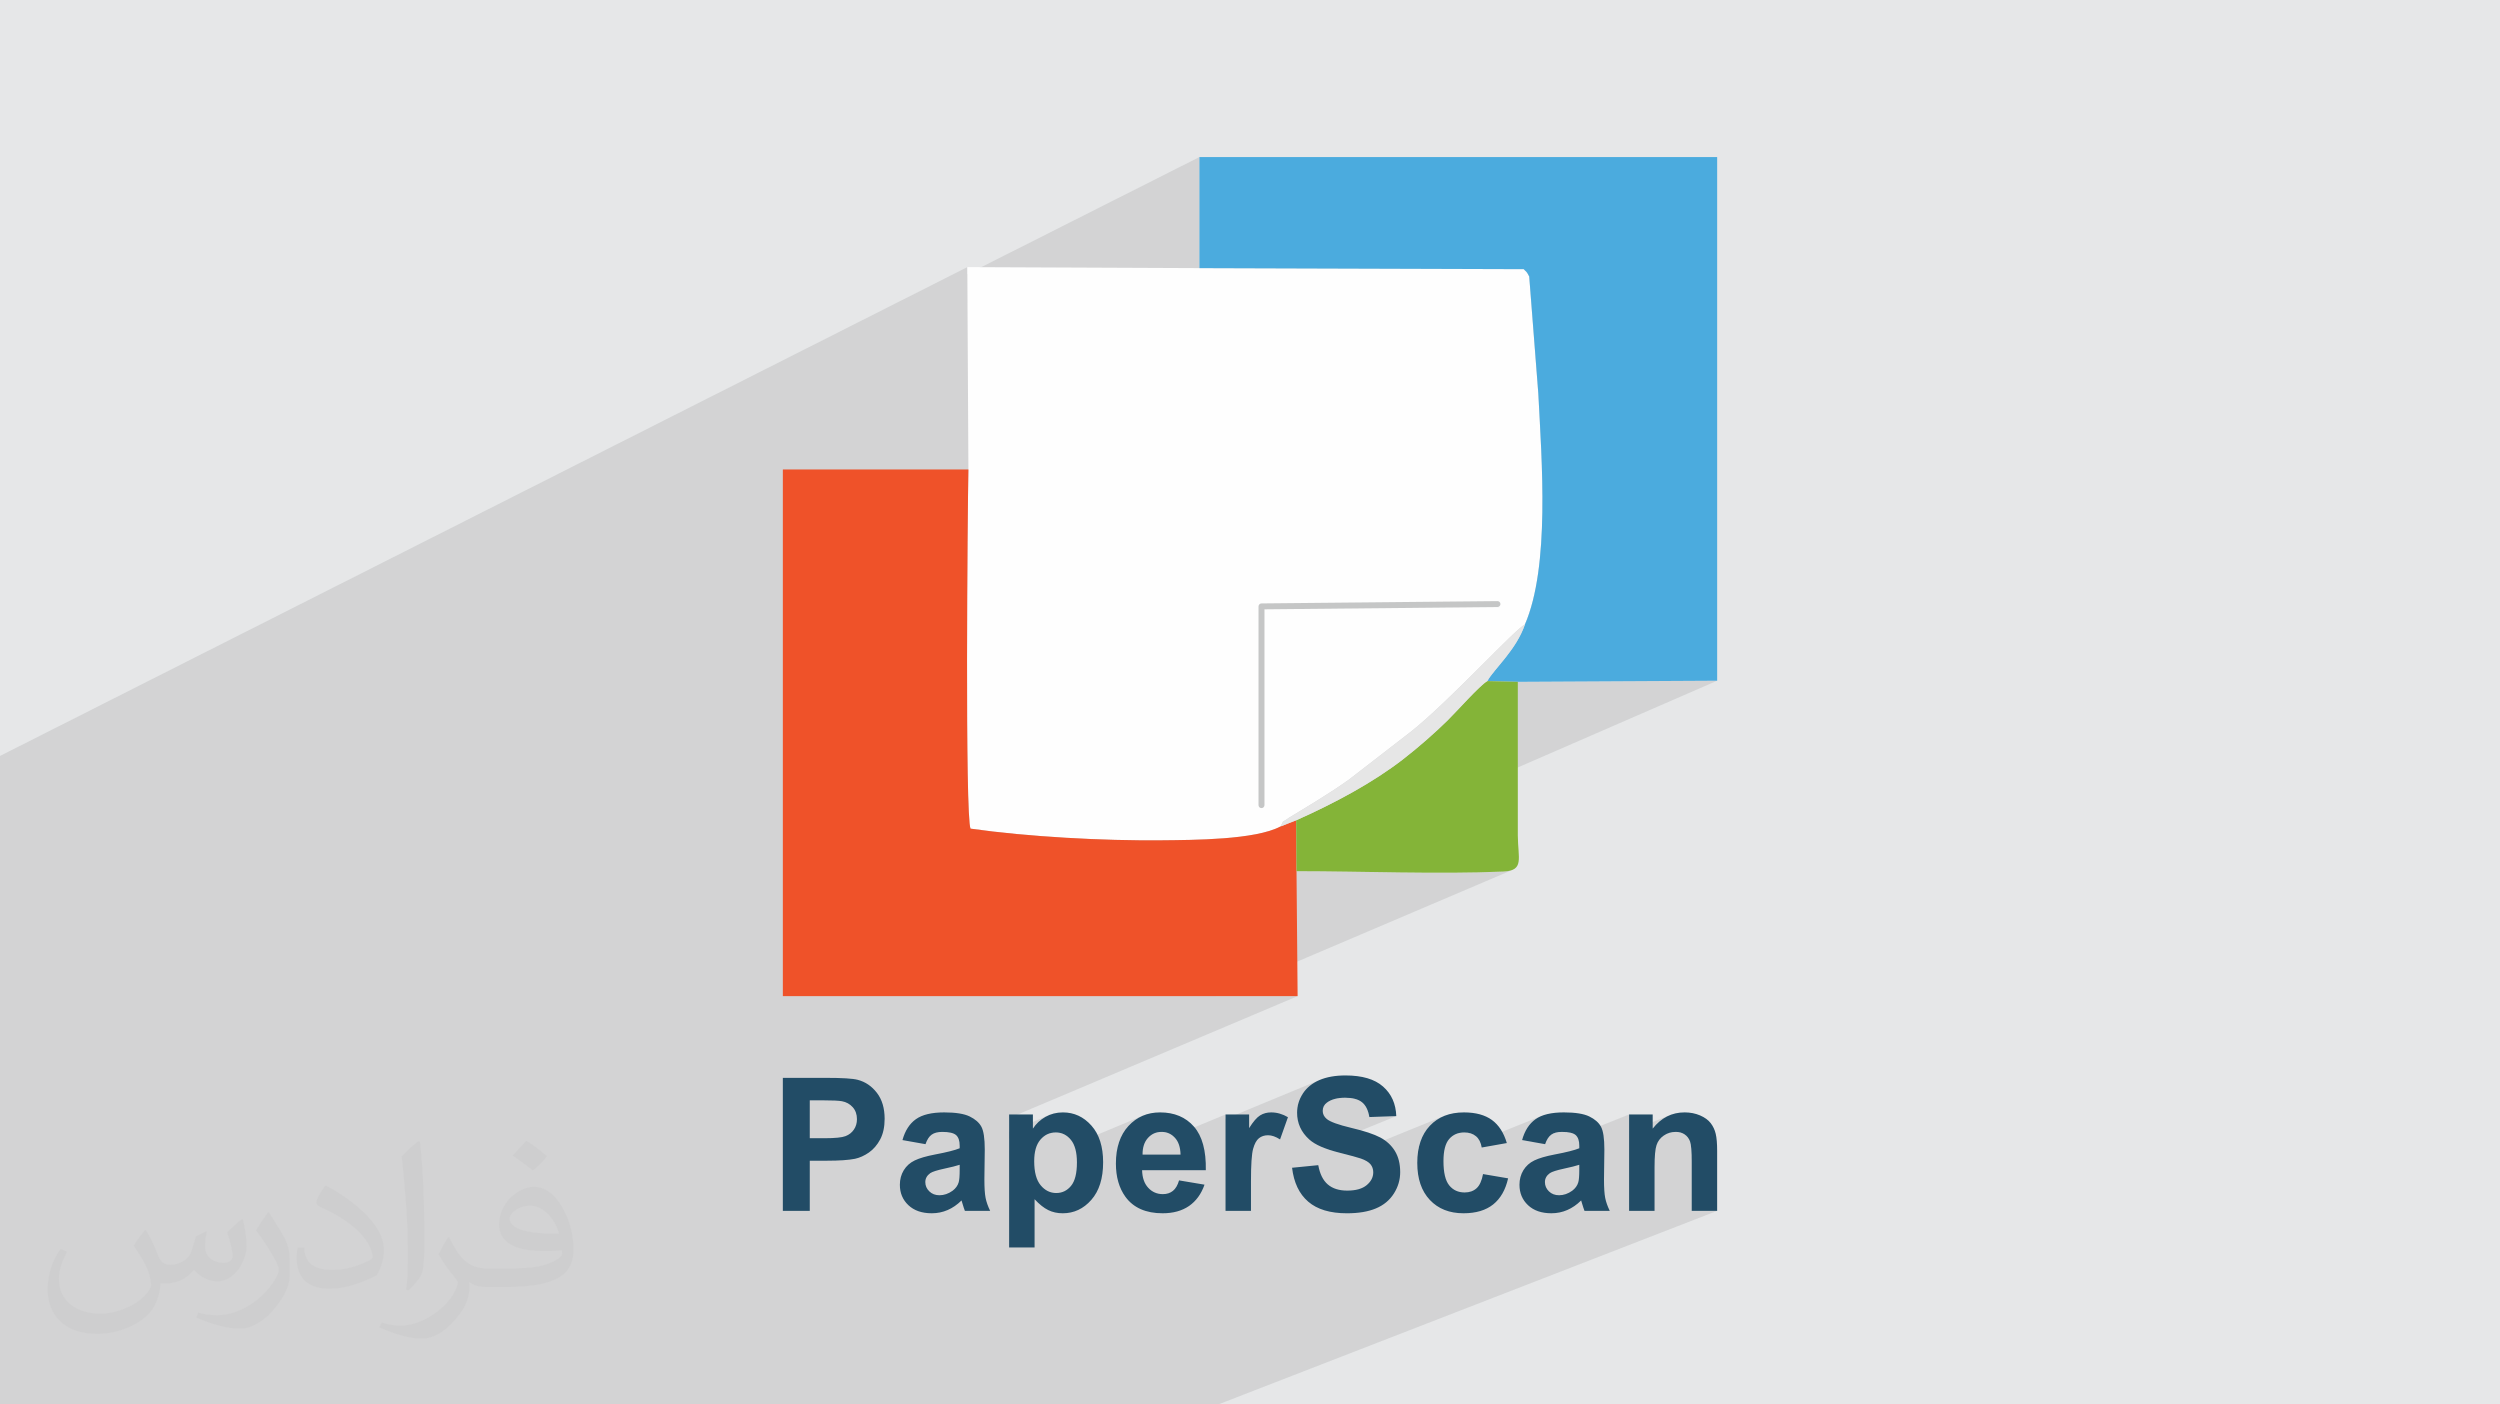
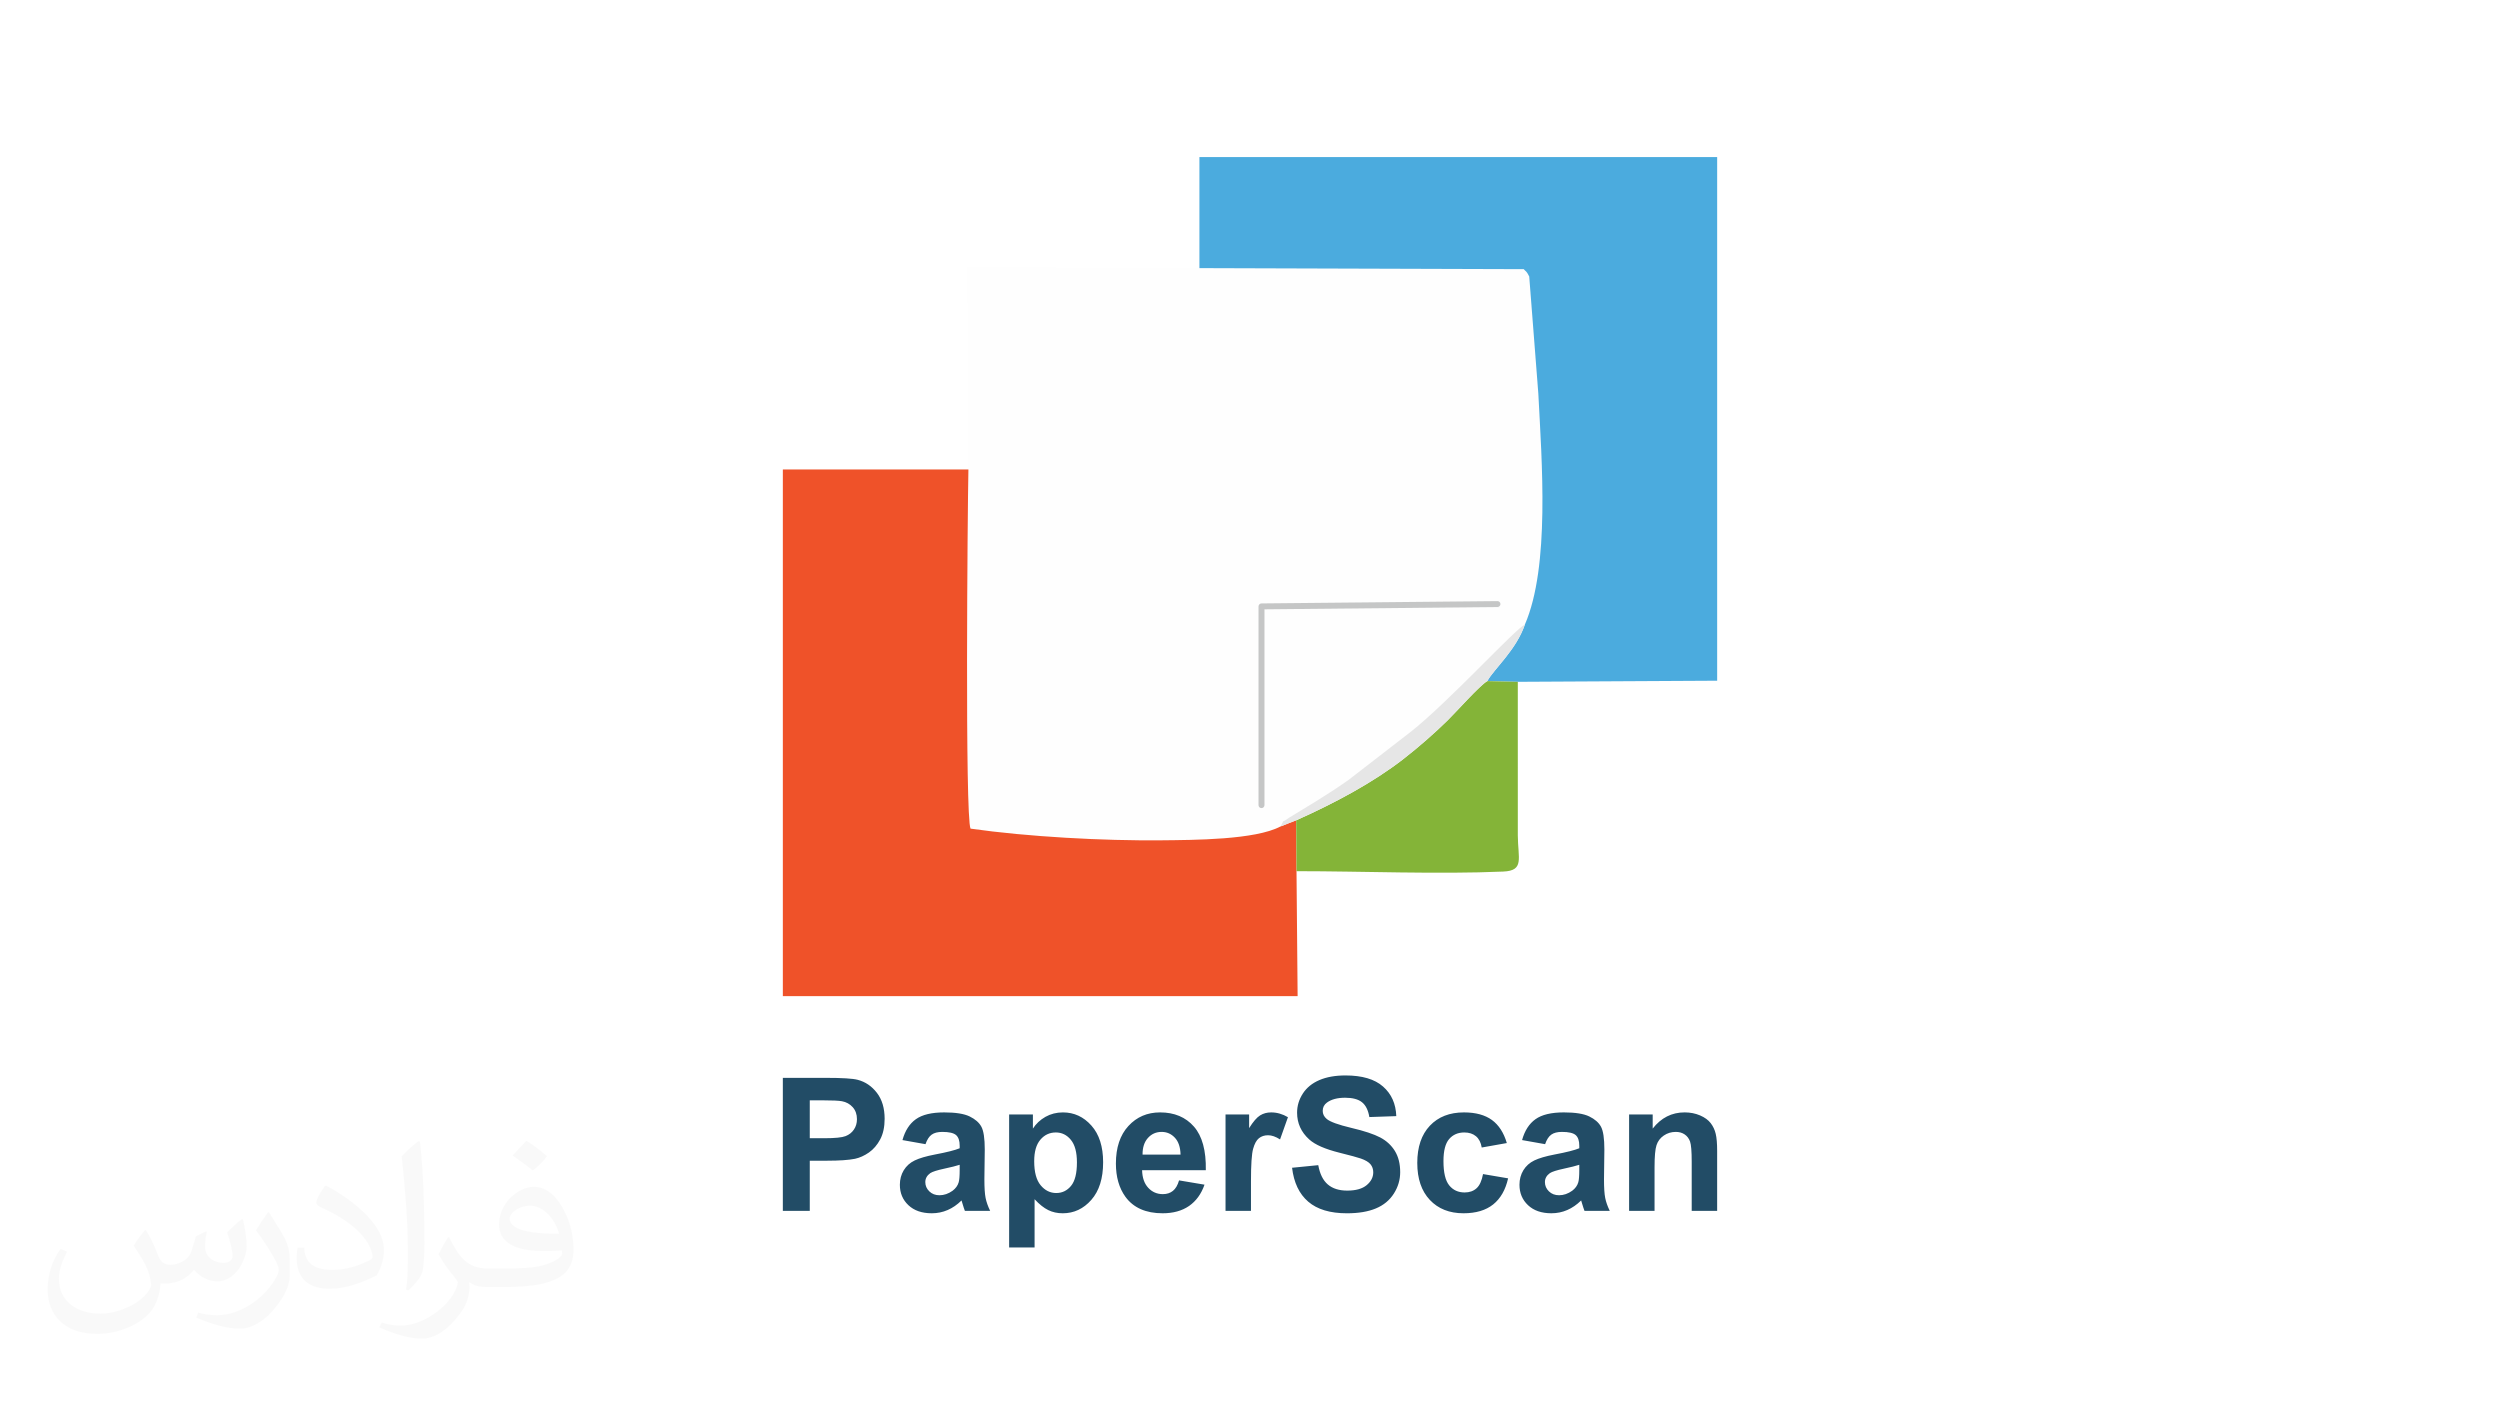
<svg xmlns="http://www.w3.org/2000/svg" xml:space="preserve" width="94.192mm" height="52.917mm" version="1.0" style="shape-rendering:geometricPrecision; text-rendering:geometricPrecision; image-rendering:optimizeQuality; fill-rule:evenodd; clip-rule:evenodd" viewBox="0 0 9404.92 5283.66">
  <defs>
    <style type="text/css">
   
    .fil6 {fill:#4BABDE}
    .fil7 {fill:#84B438}
    .fil8 {fill:#E6E6E6}
    .fil5 {fill:#EF5229}
    .fil4 {fill:#FEFEFE}
    .fil9 {fill:#C5C6C6;fill-rule:nonzero}
    .fil3 {fill:#224C66;fill-rule:nonzero}
    .fil2 {fill:#373435;fill-opacity:0.031}
    .fil1 {fill:#2B2A29;fill-opacity:0.102}
    .fil0 {fill:#E6E7E8}
   
  </style>
  </defs>
  <g id="Layer_x0020_1">
-     <polygon class="fil0" points="-0,0 9404.92,0 9404.92,5283.66 -0,5283.66 " />
-     <polygon class="fil1" points="-0,4917.63 -0,4821.64 -0,4815.32 -0,4801.39 -0,4767.11 -0,4479.69 -0,4460.85 -0,4460.83 -0,4455.49 -0,4454.55 -0,4188.65 -0,3795.06 -0,3762.88 -0,3536.96 -0,3239.26 -0,3223.32 -0,2867.97 -0,2843.84 3639.03,1004.86 3639.17,1031.36 4512.16,590.78 4512.16,1008.66 5732.31,1012.6 5735.02,1015.67 5737.28,1017.83 5739.3,1019.57 5741.29,1021.41 5743.42,1023.87 5745.94,1027.45 5749.03,1032.68 5752.89,1040.06 5787.13,1480.59 5788.41,1504.85 5789.75,1529.88 5791.16,1555.62 5792.6,1582.02 5794.03,1609 5795.44,1636.53 5796.79,1664.53 5798.07,1692.96 5799.24,1721.73 5800.28,1750.82 5801.17,1780.15 5801.87,1809.67 5802.36,1839.32 5802.61,1869.03 5802.6,1898.76 5802.3,1928.43 5801.68,1958.01 5800.72,1987.42 5799.39,2016.62 5797.66,2045.52 5795.52,2074.1 5792.93,2102.29 5789.86,2130.02 5786.3,2157.22 5782.21,2183.87 5777.55,2209.89 5772.33,2235.23 5766.5,2259.81 5760.03,2283.59 5752.91,2306.52 5745.1,2328.51 5736.59,2349.54 5729.82,2367.28 5722.07,2384.39 5713.48,2400.88 5704.21,2416.76 5694.41,2432.04 5684.23,2446.72 5673.83,2460.81 5663.35,2474.32 5652.94,2487.25 5642.76,2499.63 5632.96,2511.43 5623.7,2522.67 5615.11,2533.37 5607.36,2543.53 5600.6,2553.15 5594.98,2562.25 5709.93,2564.99 6459.92,2560.8 4877.22,3249.36 4877.4,3277.34 4900.99,3277.37 4924.74,3277.47 4948.65,3277.63 4972.69,3277.84 4996.88,3278.1 5021.16,3278.39 5045.56,3278.72 5070.04,3279.07 5094.62,3279.44 5119.25,3279.82 5143.95,3280.21 5168.69,3280.61 5193.48,3280.99 5218.28,3281.37 5243.09,3281.73 5267.9,3282.06 5292.71,3282.36 5317.48,3282.62 5342.22,3282.84 5366.91,3283.01 5391.56,3283.12 5416.12,3283.17 5440.6,3283.15 5465,3283.05 5489.29,3282.87 5513.45,3282.6 5537.5,3282.23 5561.4,3281.77 5585.14,3281.19 5608.73,3280.5 5632.14,3279.69 5655.37,3278.76 5669.16,3277.62 5680.68,3275.49 5690.14,3272.38 4574.87,3747.49 4881.57,3747.49 3796.29,4206.35 3796.29,4258.24 3948.07,4194.27 3940.33,4197.67 3932.81,4201.6 3925.58,4205.99 3918.74,4210.72 3912.29,4215.75 3906.23,4221.1 3900.53,4226.78 3895.23,4232.77 3890.31,4239.1 3885.76,4245.75 3796.29,4283.41 3796.29,4327.42 3939.93,4267.13 3947.39,4264.14 3955.24,4262.02 3963.47,4260.74 3972.06,4260.31 3980.31,4260.74 3988.24,4262.04 3995.82,4264.19 4003.06,4267.22 4009.95,4271.11 4016.5,4275.89 4022.7,4281.52 4028.55,4288.03 4033.91,4295.44 4038.56,4303.75 4039.41,4305.77 4298.33,4197.61 4290.99,4201 4283.84,4204.79 4276.9,4208.99 4270.14,4213.58 4263.58,4218.57 4257.2,4223.98 4251.03,4229.77 4245.06,4235.97 4239.37,4242.5 4234.05,4249.34 4229.09,4256.49 4224.49,4263.93 4220.26,4271.7 4216.41,4279.77 4212.91,4288.14 4209.79,4296.82 4207.02,4305.81 4204.63,4315.1 4203.31,4321.4 4341.48,4263.96 4348.11,4261.45 4355.09,4259.65 4362.4,4258.57 4370.04,4258.21 4377.23,4258.55 4384.15,4259.57 4390.78,4261.27 4397.13,4263.65 4403.21,4266.7 4409.01,4270.44 4413.61,4274.14 4610.44,4192.52 4610.44,4209.47 4963.48,4063.23 4953.6,4067.85 4944.32,4072.95 4935.64,4078.56 4927.56,4084.66 4920.07,4091.25 4913.17,4098.34 4906.87,4105.93 4901.16,4114.02 4896.12,4122.45 4891.74,4131.03 4888.05,4139.77 4885.01,4148.67 4882.65,4157.73 4880.96,4166.92 4879.95,4176.27 4879.61,4185.76 4879.9,4191.59 5005.52,4139.84 5013.18,4136.73 5021.44,4134.17 5030.28,4132.18 5039.72,4130.77 5049.75,4129.91 5060.38,4129.63 5070.62,4129.9 5080.21,4130.7 5089.14,4132.02 5097.4,4133.89 5105.01,4136.29 5111.95,4139.2 5118.24,4142.66 5123.85,4146.63 5128.92,4151.21 5133.51,4156.47 5137.65,4162.4 5141.33,4169.01 5144.55,4176.31 5147.32,4184.29 5149.61,4192.95 5151.46,4202.31 5252.8,4198.81 4970.46,4314.02 4977.52,4317 4985.18,4320 4993.22,4322.93 5001.64,4325.77 5010.43,4328.56 5019.6,4331.26 5029.15,4333.91 5039.07,4336.47 5054.09,4340.26 5067.68,4343.73 5071.89,4344.83 5434.9,4197.35 5427.01,4200.66 5419.4,4204.38 5412.04,4208.49 5404.94,4212.99 5398.1,4217.88 5391.53,4223.17 5385.22,4228.85 5379.17,4234.92 5373.43,4241.34 5368.06,4248.07 5363.07,4255.11 5358.45,4262.46 5354.18,4270.13 5350.3,4278.09 5346.78,4286.37 5343.63,4294.96 5340.84,4303.86 5338.44,4313.08 5336.4,4322.61 5336.3,4323.21 5476.58,4266.51 5483.96,4263.79 5491.8,4261.86 5500.07,4260.7 5508.8,4260.31 5515.37,4260.53 5521.62,4261.2 5527.56,4262.32 5533.18,4263.87 5538.51,4265.87 5543.51,4268.32 5548.2,4271.2 5552.59,4274.52 5556.64,4278.31 5560.3,4282.54 5563.59,4287.18 5566.3,4291.95 5796.66,4199.18 5786.07,4204.36 5776.57,4210.35 5767.95,4217.16 5759.98,4224.82 5752.67,4233.36 5746.01,4242.76 5740.02,4253.01 5734.69,4264.13 5730.03,4276.12 5726.02,4288.97 5764.41,4295.78 5843.83,4263.95 5848.3,4262.2 5853.11,4260.76 5858.27,4259.64 5863.8,4258.85 5869.68,4258.37 5875.92,4258.21 5885.03,4258.4 5893.38,4258.95 5900.98,4259.88 5907.82,4261.18 5913.9,4262.86 5919.23,4264.89 5923.81,4267.31 5927.64,4270.1 5929.59,4272.09 6128.67,4192.52 6128.67,4256.3 6278.86,4196.49 6271.27,4200.05 6263.86,4204.1 6256.65,4208.62 6249.63,4213.61 6242.8,4219.08 6236.17,4225.03 6229.73,4231.46 6223.48,4238.37 6217.42,4245.75 6128.67,4281.04 6128.67,4321.54 6274.91,4263.54 6280.46,4261.62 6286.18,4260.13 6292.05,4259.06 6298.11,4258.42 6304.31,4258.21 6309.11,4258.36 6313.74,4258.8 6318.19,4259.55 6322.48,4260.59 6326.58,4261.93 6330.52,4263.58 6334.27,4265.52 6337.85,4267.77 6341.22,4270.29 6344.35,4273.03 6347.22,4276.02 6349.85,4279.23 6352.24,4282.7 6354.4,4286.4 6356.32,4290.34 6358,4294.55 6359.44,4299.48 6360.69,4305.71 6361.75,4313.24 6362.62,4322.07 6363.3,4332.2 6363.79,4343.62 6364.08,4356.35 6364.18,4370.38 6364.18,4555.21 6459.92,4555.21 4582.61,5283.66 4491.1,5283.66 4357.52,5283.66 4266.02,5283.66 4196.45,5283.66 4105.6,5283.66 4036.28,5283.66 3998.6,5283.66 3886.09,5283.66 3734.28,5283.66 3702.96,5283.66 3669.66,5283.66 3637.46,5283.66 3606.97,5283.66 3548.55,5283.66 3523.06,5283.66 3522.03,5283.66 3470.08,5283.66 3409.91,5283.66 3398.78,5283.66 3364.68,5283.66 3333.6,5283.66 3299.12,5283.66 3247.02,5283.66 3219.22,5283.66 3169.66,5283.66 3103.78,5283.66 3101.73,5283.66 2960.17,5283.66 2906.49,5283.66 2815,5283.66 2761.12,5283.66 2673.7,5283.66 2648.73,5283.66 2594.15,5283.66 2507.34,5283.66 2455.96,5283.66 2449.65,5283.66 2387.56,5283.66 2385.1,5283.66 2380.96,5283.66 2357.37,5283.66 2295.15,5283.66 2277.4,5283.66 2228.92,5283.66 2178.76,5283.66 2162.86,5283.66 2160.58,5283.66 2106.41,5283.66 2065.14,5283.66 2027.33,5283.66 2017.31,5283.66 1979.04,5283.66 1968.65,5283.66 1888.26,5283.66 1877.82,5283.66 1808.76,5283.66 1776.08,5283.66 1698.56,5283.66 1667.09,5283.66 1518.24,5283.66 1465.08,5283.66 1429.27,5283.66 1419.64,5283.66 1363.53,5283.66 1325.66,5283.66 1320.11,5283.66 1268.06,5283.66 1248.29,5283.66 1223.28,5283.66 1217.72,5283.66 1170.33,5283.66 1110.07,5283.66 1054.69,5283.66 1047.82,5283.66 968.88,5283.66 951.33,5283.66 923.16,5283.66 897.63,5283.66 820.58,5283.66 401.61,5283.66 258.41,5283.66 201.23,5283.66 126.35,5283.66 -0,5283.66 -0,5226.92 -0,5224.95 -0,5224.49 -0,5211.44 -0,5211.3 -0,5180.7 -0,5136.69 -0,5130.25 -0,5117.94 -0,5095.58 -0,5093.25 -0,5054.65 -0,5046.84 " />
    <path class="fil2" d="M548.54 4627.69c17.95,27.21 29.6,53.36 40.96,82.43 8.45,16.91 12.93,48.09 52.57,48.09 11.61,0 28.28,-3.42 43.06,-11.61 16.63,-8.73 29.32,-21.94 35.94,-42l15.85 -53.36 38.57 -19.02 2.64 2.64c-5.27,20.09 -6.59,39.36 -6.59,54.43 0,44.63 38.57,61.56 69.22,61.56 17.95,0 34.09,-8.73 34.09,-25.11 0,-21.13 -8.98,-57.06 -20.62,-89.29 17.95,-17.95 35.94,-35.94 56.53,-50.47l3.17 1.6c8.98,38.04 14,75.56 14,100.66 0,24.57 -10.83,51.79 -19.81,69.49 -18.49,34.87 -51.25,62.62 -90.87,62.62 -30.1,0 -63.65,-15.07 -86.66,-43.06l-1.32 0c-21.66,26.96 -55.22,51.25 -108.86,51.25l-16.63 0c-2.64,35.41 -10.29,60.49 -21.94,82.95 -31.95,62.34 -126.81,106.47 -216.1,106.47 -124.17,0 -186.51,-71.59 -186.51,-166.96 0,-58.91 19.27,-113.6 48.88,-152.42l24.29 10.04c-18.49,35.41 -30.91,68.68 -30.91,101.45 0,89.29 72.66,131.83 156.4,131.83 77.68,0 173.83,-49.41 191.28,-106.72 -6.59,-62.62 -30.1,-91.93 -66.04,-148.99 10.83,-19.02 24.83,-38.04 42.28,-58.38l3.17 0 0 0 0 0 -0.02 -0.09zm1432.13 -336.04c26.15,16.39 51.79,35.66 76.87,57.85 -14,19.81 -31.45,37.79 -53.11,53.64 -25.11,-20.34 -50.19,-37.79 -75.84,-56.27 17.42,-19.55 34.62,-38.29 52.04,-55.22l0 0 0 0 0 0 0 0 0 0 0.03 0zm13.47 244.11c-42.28,0 -76.87,27.75 -76.87,48.34 0,44.13 84.53,57.85 185.72,57.31 -12.68,-51.79 -57.06,-105.68 -108.86,-105.68l0.01 0.03zm-94.86 236.19c54.96,0 103.04,-1.6 139.74,-10.83 40.96,-10.29 75.56,-30.91 75.56,-45.17 0,-3.7 0,-8.19 -1.32,-11.89 -22.98,2.11 -49.41,2.11 -72.38,2.11 -74.49,0 -131.55,-16.91 -154.02,-58.66 -5.55,-11.61 -9.51,-24.57 -9.51,-39.36 0,-40.43 17.42,-79.79 48.09,-107 25.61,-22.45 53.89,-36.44 82.67,-36.44 52.04,0 93.51,41.75 122.57,107.54 15.85,35.94 26.68,77.4 26.68,129.72 0,34.87 -9.51,64.19 -31.17,85.85 -40.43,39.11 -114.92,53.89 -229.04,53.89l-51.79 0 0 0 -13.47 0c-28.28,0 -48.62,-5.02 -64.72,-17.42l-2.64 0c0.79,6.59 1.32,12.93 1.32,19.02 0,25.61 -8.45,58.38 -25.61,84.53 -50.72,75.3 -105.68,108.04 -153.24,108.04 -48.09,0 -107,-18.49 -160.11,-42.54l9.51 -18.49c17.17,7.13 40.96,11.89 73.7,11.89 85.85,0 198.66,-82.43 212.66,-163 -3.17,-6.59 -8.98,-15.32 -17.17,-24.57 -25.11,-29.85 -40.96,-54.68 -55.75,-80.83 12.68,-25.11 24.29,-45.17 35.13,-63.4l4.49 -0.53c36.72,74.77 69.99,117.55 144.23,117.55l11.61 0 0 0 53.89 0 0 0 0 0 0 0 0 0 0 0 0.09 0.01zm-371.98 79c6.34,-34.34 6.87,-72.91 6.87,-108.86l0 -53.36c0,-99.6 -12.68,-244.36 -22.98,-338.68 17.95,-19.27 43.06,-42 62.87,-57.31l5.81 1.6c13.47,118.62 16.63,256 16.63,383.06 0,33.3 -1.32,65.79 -4.49,89.55 -1.85,30.1 -19.27,52.83 -56.53,87.7l-8.19 -3.7zm-382.8 -157.19c1.85,46.77 24.83,83.49 105.15,83.49 49.93,0 92.19,-12.93 138.96,-35.13 8.45,-3.7 12.93,-8.73 12.93,-12.93 0,-29.32 -22.45,-68.15 -60.23,-103.55 -36.72,-33.3 -85.34,-62.62 -130.76,-82.18 -15.6,-6.59 -20.62,-13.47 -20.62,-20.09 0,-13.47 17.95,-41.75 32.77,-62.09l5.02 -0.53c52.04,27.21 110.17,67.64 153.24,112.53 39.11,41.47 63.4,83.49 63.4,129.19 0,33.81 -10.29,65.51 -26.96,95.11 -57.06,28.79 -117.83,50.72 -178.06,50.72 -73.17,0 -123.1,-34.34 -123.1,-114.92 0,-8.73 0,-22.19 3.17,-39.64l25.11 0 0 0 0 0 0 0 0 0 0 0 -0.02 0zm-132.37 -132.9l45.45 73.45c16.63,27.21 32.23,56.81 32.23,103.55l0 59.7c0,48.34 -30.91,100.13 -80.83,151.38 -39.11,34.62 -73.7,49.41 -105.68,49.41 -47.55,0 -101.98,-14.79 -164.85,-41.75l7.13 -18.49c19.81,5.27 42.79,9.77 71.06,9.77 90.36,-0.53 182.8,-66.57 225.08,-147.15 5.02,-9.26 6.87,-17.95 6.87,-24.04 0,-9.26 -5.02,-19.55 -8.98,-28.79 -22.98,-43.31 -48.62,-82.95 -76.87,-119.68 14.79,-23.25 29.6,-45.7 45.7,-67.9l3.7 0.53 0 0 0 0 0 0 0 0 0 0 -0.02 0.01z" />
    <g id="_2959848739680">
      <path class="fil3" d="M2945 4555.21l0 -500.36 162 0c61.39,0 101.34,2.45 119.98,7.46 28.65,7.57 52.64,23.87 71.98,49.03 19.33,25.16 29,57.65 29,97.49 0,30.75 -5.59,56.48 -16.65,77.45 -11.18,20.97 -25.28,37.39 -42.4,49.39 -17.11,11.88 -34.59,19.8 -52.3,23.64 -24.1,4.78 -58.93,7.22 -104.59,7.22l-65.69 0 0 188.68 -101.33 0zm101.33 -415.8l0 142.55 55.1 0c39.72,0 66.15,-2.67 79.55,-7.91 13.4,-5.24 23.87,-13.4 31.44,-24.7 7.57,-11.18 11.42,-24.1 11.42,-39.01 0,-18.29 -5.36,-33.32 -15.96,-45.19 -10.72,-11.89 -24.11,-19.34 -40.54,-22.37 -12,-2.22 -36.11,-3.37 -72.44,-3.37l-48.58 0zm435.38 164.93l-86.66 -15.38c9.79,-35.42 26.67,-61.62 50.55,-78.62 23.87,-17 59.4,-25.51 106.45,-25.51 42.75,0 74.66,5 95.63,15.14 20.85,10.14 35.64,22.96 44.15,38.56 8.5,15.61 12.81,44.14 12.81,85.84l-1.41 111.81c0,31.8 1.52,55.33 4.55,70.46 3.03,15.14 8.73,31.33 17.11,48.57l-95.05 0c-2.45,-6.29 -5.58,-15.61 -9.2,-27.95 -1.52,-5.71 -2.68,-9.44 -3.38,-11.18 -16.3,16.08 -33.77,28.07 -52.41,36.11 -18.63,8.04 -38.43,12.12 -59.51,12.12 -37.15,0 -66.51,-10.14 -87.94,-30.4 -21.44,-20.16 -32.15,-45.78 -32.15,-76.76 0,-20.38 4.89,-38.67 14.68,-54.74 9.79,-15.96 23.4,-28.31 41.11,-36.8 17.59,-8.51 42.98,-15.96 76.18,-22.36 44.72,-8.39 75.82,-16.32 93.06,-23.53l0 -9.67c0,-18.64 -4.54,-31.91 -13.63,-39.95 -9.2,-7.93 -26.44,-11.88 -51.72,-11.88 -17.11,0 -30.39,3.37 -39.94,10.24 -9.67,6.76 -17.35,18.75 -23.29,35.89zm128.59 77.56c-12.23,4.07 -31.68,8.97 -58.35,14.68 -26.56,5.7 -44.03,11.29 -52.18,16.64 -12.47,8.98 -18.76,20.16 -18.76,33.79 0,13.51 5.01,25.04 15.04,34.83 10,9.78 22.71,14.67 38.19,14.67 17.24,0 33.78,-5.7 49.51,-17 11.53,-8.74 19.22,-19.22 22.83,-31.8 2.46,-8.15 3.73,-23.75 3.73,-46.7l0 -19.1zm186 -189.38l89.46 0 0 53.23c11.64,-18.17 27.25,-32.85 47.05,-44.15 19.8,-11.17 41.82,-16.76 65.93,-16.76 42.05,0 77.8,16.53 107.15,49.61 29.36,32.96 44.03,79.08 44.03,138.02 0,60.68 -14.8,107.74 -44.38,141.41 -29.59,33.66 -65.46,50.43 -107.62,50.43 -20.03,0 -38.21,-3.96 -54.51,-12 -16.2,-7.92 -33.43,-21.55 -51.36,-40.89l0 181.47 -95.76 0 0 -500.36zm94.35 175.76c0,40.88 8.04,71.03 24.23,90.6 16.07,19.46 35.76,29.24 58.82,29.24 22.24,0 40.76,-8.97 55.56,-26.9 14.79,-17.94 22.13,-47.29 22.13,-88.18 0,-38.19 -7.57,-66.5 -22.83,-85.02 -15.15,-18.52 -34.01,-27.72 -56.49,-27.72 -23.4,0 -42.87,9.09 -58.23,27.26 -15.5,18.16 -23.18,45.07 -23.18,80.72zm544.97 72.32l95.75 16.08c-12.23,35.06 -31.68,61.73 -58.12,80.13 -26.55,18.29 -59.75,27.5 -99.47,27.5 -63.01,0 -109.72,-20.62 -139.88,-61.86 -23.88,-33.08 -35.89,-74.78 -35.89,-125.21 0,-60.1 15.73,-107.27 47.06,-141.28 31.33,-34.13 71.05,-51.13 119.04,-51.13 53.81,0 96.32,17.81 127.54,53.47 31.09,35.64 46.01,90.26 44.6,163.87l-239.7 0c0.7,28.42 8.39,50.54 23.18,66.38 14.68,15.85 33.07,23.76 54.97,23.76 15.03,0 27.61,-4.07 37.74,-12.23 10.24,-8.15 17.93,-21.31 23.17,-39.48zm5.59 -97.13c-0.7,-27.85 -7.81,-49.04 -21.43,-63.48 -13.63,-14.56 -30.17,-21.78 -49.73,-21.78 -20.85,0 -38.09,7.69 -51.72,22.95 -13.62,15.26 -20.26,36.11 -20.03,62.32l142.91 0zm264.97 211.74l-95.74 0 0 -362.69 88.76 0 0 51.48c15.26,-24.34 29,-40.31 41.23,-47.88 12.23,-7.57 26.09,-11.29 41.59,-11.29 21.9,0 42.97,6.05 63.24,18.05l-29.71 83.63c-16.2,-10.48 -31.21,-15.73 -45.07,-15.73 -13.51,0 -24.93,3.72 -34.25,11.06 -9.32,7.45 -16.65,20.73 -22.01,40.06 -5.36,19.34 -8.05,59.87 -8.05,121.49l0 111.81zm154.57 -162.12l98.54 -9.79c5.94,32.96 17.81,57.06 35.88,72.56 18.05,15.5 42.4,23.17 73.02,23.17 32.38,0 56.84,-6.86 73.27,-20.61 16.43,-13.74 24.69,-29.81 24.69,-48.22 0,-11.88 -3.5,-21.9 -10.36,-30.28 -6.88,-8.27 -18.99,-15.5 -36.23,-21.55 -11.76,-4.19 -38.55,-11.42 -80.48,-21.91 -53.93,-13.51 -91.78,-30.03 -113.57,-49.72 -30.63,-27.61 -45.89,-61.27 -45.89,-100.99 0,-25.5 7.22,-49.5 21.55,-71.74 14.45,-22.25 35.18,-39.13 62.32,-50.79 27.14,-11.64 59.75,-17.46 98.18,-17.46 62.56,0 109.72,13.86 141.29,41.7 31.68,27.84 48.22,64.87 49.85,111.35l-101.34 3.49c-4.3,-25.86 -13.51,-44.37 -27.61,-55.68 -14.09,-11.3 -35.29,-17 -63.47,-17 -29.12,0 -51.95,6.06 -68.37,18.16 -10.59,7.81 -15.97,18.17 -15.97,31.22 0,11.87 5.01,22.01 15.04,30.39 12.69,10.83 43.55,22.02 92.59,33.66 49.04,11.53 85.25,23.65 108.68,36 23.52,12.46 41.93,29.35 55.21,50.89 13.27,21.56 19.92,48.11 19.92,79.67 0,28.66 -7.93,55.56 -23.88,80.6 -15.96,25.04 -38.43,43.68 -67.56,55.8 -29.12,12.23 -65.45,18.29 -108.91,18.29 -63.23,0 -111.8,-14.57 -145.7,-43.8 -33.9,-29.12 -54.04,-71.62 -60.69,-127.42zm807.87 -92.94l-94.36 16.76c-3.15,-18.75 -10.35,-32.85 -21.66,-42.4 -11.29,-9.44 -25.86,-14.21 -43.79,-14.21 -23.87,0 -42.97,8.27 -57.19,24.8 -14.2,16.54 -21.31,44.14 -21.31,82.93 0,43.08 7.22,73.5 21.67,91.32 14.44,17.81 33.77,26.66 58,26.66 18.16,0 33.08,-5.23 44.61,-15.61 11.64,-10.36 19.8,-28.19 24.57,-53.57l94.34 16.07c-9.78,43.33 -28.54,76.06 -56.25,98.19 -27.72,22.13 -64.87,33.2 -111.58,33.2 -52.87,0 -95.16,-16.77 -126.61,-50.2 -31.56,-33.55 -47.29,-79.91 -47.29,-139.19 0,-59.98 15.85,-106.57 47.41,-140 31.56,-33.43 74.31,-50.08 128.24,-50.08 44.03,0 79.08,9.56 105.18,28.54 25.97,18.98 44.61,47.87 56.03,86.78zm144.07 4.19l-86.66 -15.38c9.79,-35.42 26.68,-61.62 50.55,-78.62 23.87,-17 59.4,-25.51 106.45,-25.51 42.76,0 74.66,5 95.63,15.14 20.85,10.14 35.64,22.96 44.15,38.56 8.5,15.61 12.81,44.14 12.81,85.84l-1.41 111.81c0,31.8 1.52,55.33 4.55,70.46 3.03,15.14 8.73,31.33 17.11,48.57l-95.05 0c-2.44,-6.29 -5.58,-15.61 -9.2,-27.95 -1.52,-5.71 -2.68,-9.44 -3.38,-11.18 -16.3,16.08 -33.77,28.07 -52.41,36.11 -18.62,8.04 -38.43,12.12 -59.51,12.12 -37.15,0 -66.51,-10.14 -87.94,-30.4 -21.44,-20.16 -32.15,-45.78 -32.15,-76.76 0,-20.38 4.9,-38.67 14.68,-54.74 9.79,-15.96 23.4,-28.31 41.12,-36.8 17.58,-8.51 42.97,-15.96 76.17,-22.36 44.72,-8.39 75.82,-16.32 93.06,-23.53l0 -9.67c0,-18.64 -4.54,-31.91 -13.63,-39.95 -9.2,-7.93 -26.43,-11.88 -51.71,-11.88 -17.12,0 -30.4,3.37 -39.95,10.24 -9.67,6.76 -17.35,18.75 -23.29,35.89zm128.59 77.56c-12.23,4.07 -31.68,8.97 -58.35,14.68 -26.56,5.7 -44.03,11.29 -52.18,16.64 -12.47,8.98 -18.75,20.16 -18.75,33.79 0,13.51 5,25.04 15.03,34.83 10.01,9.78 22.71,14.67 38.2,14.67 17.23,0 33.77,-5.7 49.5,-17 11.53,-8.74 19.22,-19.22 22.84,-31.8 2.45,-8.15 3.72,-23.75 3.72,-46.7l0 -19.1zm518.65 173.31l-95.75 0 0 -184.83c0,-39.14 -2.1,-64.42 -6.17,-75.84 -4.19,-11.53 -10.83,-20.38 -20.15,-26.78 -9.33,-6.41 -20.5,-9.56 -33.55,-9.56 -16.76,0 -31.79,4.54 -45.07,13.63 -13.39,9.08 -22.48,21.2 -27.37,36.11 -5.01,15.02 -7.46,42.75 -7.46,83.27l0 163.99 -95.74 0 0 -362.69 88.75 0 0 53.23c31.8,-40.65 71.75,-60.92 120.09,-60.92 21.2,0 40.65,3.84 58.24,11.41 17.69,7.69 30.97,17.35 39.95,29.12 9.08,11.89 15.37,25.27 18.87,40.31 3.6,15.02 5.35,36.44 5.35,64.4l0 225.14z" />
      <g>
        <path class="fil4" d="M3643.1 1766.15c-3.13,147.28 -13.22,1311.44 8.1,1351.15 215.78,30.74 498.52,46 718.07,43.91 121.8,-1.28 353.01,-1.52 447.96,-52.13 20.44,-34.7 -5.12,-5.73 31.38,-32.32l97.41 -59.33c49.78,-31.25 80.77,-50.5 128.46,-84.39l233.43 -180.58c141.05,-111.28 396.58,-390.64 428.67,-402.92 94.76,-218.86 63.61,-614.45 50.54,-868.95l-34.24 -440.53c-11.51,-23 -12.58,-17.56 -20.58,-27.46l-1220.15 -3.93 -873.13 -3.8 4.07 761.29z" />
        <path class="fil5" d="M4877.4 3277.34l-1.26 -191.36 -58.9 23.11c-94.96,50.61 -326.17,50.85 -447.96,52.13 -219.56,2.09 -502.29,-13.17 -718.07,-43.91 -21.32,-39.71 -11.22,-1203.88 -8.1,-1351.15l-698.1 0 0 1981.34 1936.57 0 -4.17 -470.15z" />
-         <path class="fil6" d="M4512.16 1008.66l1220.15 3.93c8,9.9 9.07,4.46 20.58,27.46l34.24 440.53c13.07,254.5 44.21,650.1 -50.54,868.95 -33.18,96.25 -114.93,165.59 -141.61,212.71l114.95 2.74 749.99 -4.18 0 -1970.03 -1947.76 0 0 417.89z" />
+         <path class="fil6" d="M4512.16 1008.66l1220.15 3.93c8,9.9 9.07,4.46 20.58,27.46l34.24 440.53c13.07,254.5 44.21,650.1 -50.54,868.95 -33.18,96.25 -114.93,165.59 -141.61,212.71l114.95 2.74 749.99 -4.18 0 -1970.03 -1947.76 0 0 417.89" />
        <path class="fil7" d="M4876.14 3085.98l1.26 191.36c250.74,0 531.29,12.12 777.97,1.42 79.93,-3.46 55.11,-48.99 54.6,-135.7l-0.04 -578.06 -114.95 -2.74c-29.93,17.89 -114.49,113.82 -149.64,148.33 -47.51,46.61 -107.9,99.94 -167.22,145.89 -113.17,87.65 -256.64,164.76 -401.98,229.51z" />
        <path class="fil8" d="M4817.24 3109.08l58.9 -23.11c145.34,-64.75 288.81,-141.87 401.98,-229.51 59.32,-45.95 119.71,-99.28 167.22,-145.89 35.16,-34.51 119.71,-130.43 149.64,-148.33 26.68,-47.12 108.43,-116.45 141.61,-212.71 -32.09,12.28 -287.62,291.64 -428.67,402.92l-233.43 180.58c-47.69,33.89 -78.67,53.14 -128.46,84.39l-97.41 59.33c-36.5,26.59 -10.94,-2.38 -31.38,32.32z" />
        <path class="fil9" d="M5633.37 2261.3c6.15,-0.05 11.18,4.9 11.23,11.05 0.05,6.16 -4.9,11.19 -11.06,11.24l-876.66 8.65 0 736.64c0,6.18 -5.01,11.19 -11.19,11.19 -6.18,0 -11.19,-5.01 -11.19,-11.19l0 -747.69 0.04 0c0,-6.11 4.93,-11.1 11.06,-11.15l887.78 -8.75z" />
      </g>
    </g>
  </g>
</svg>